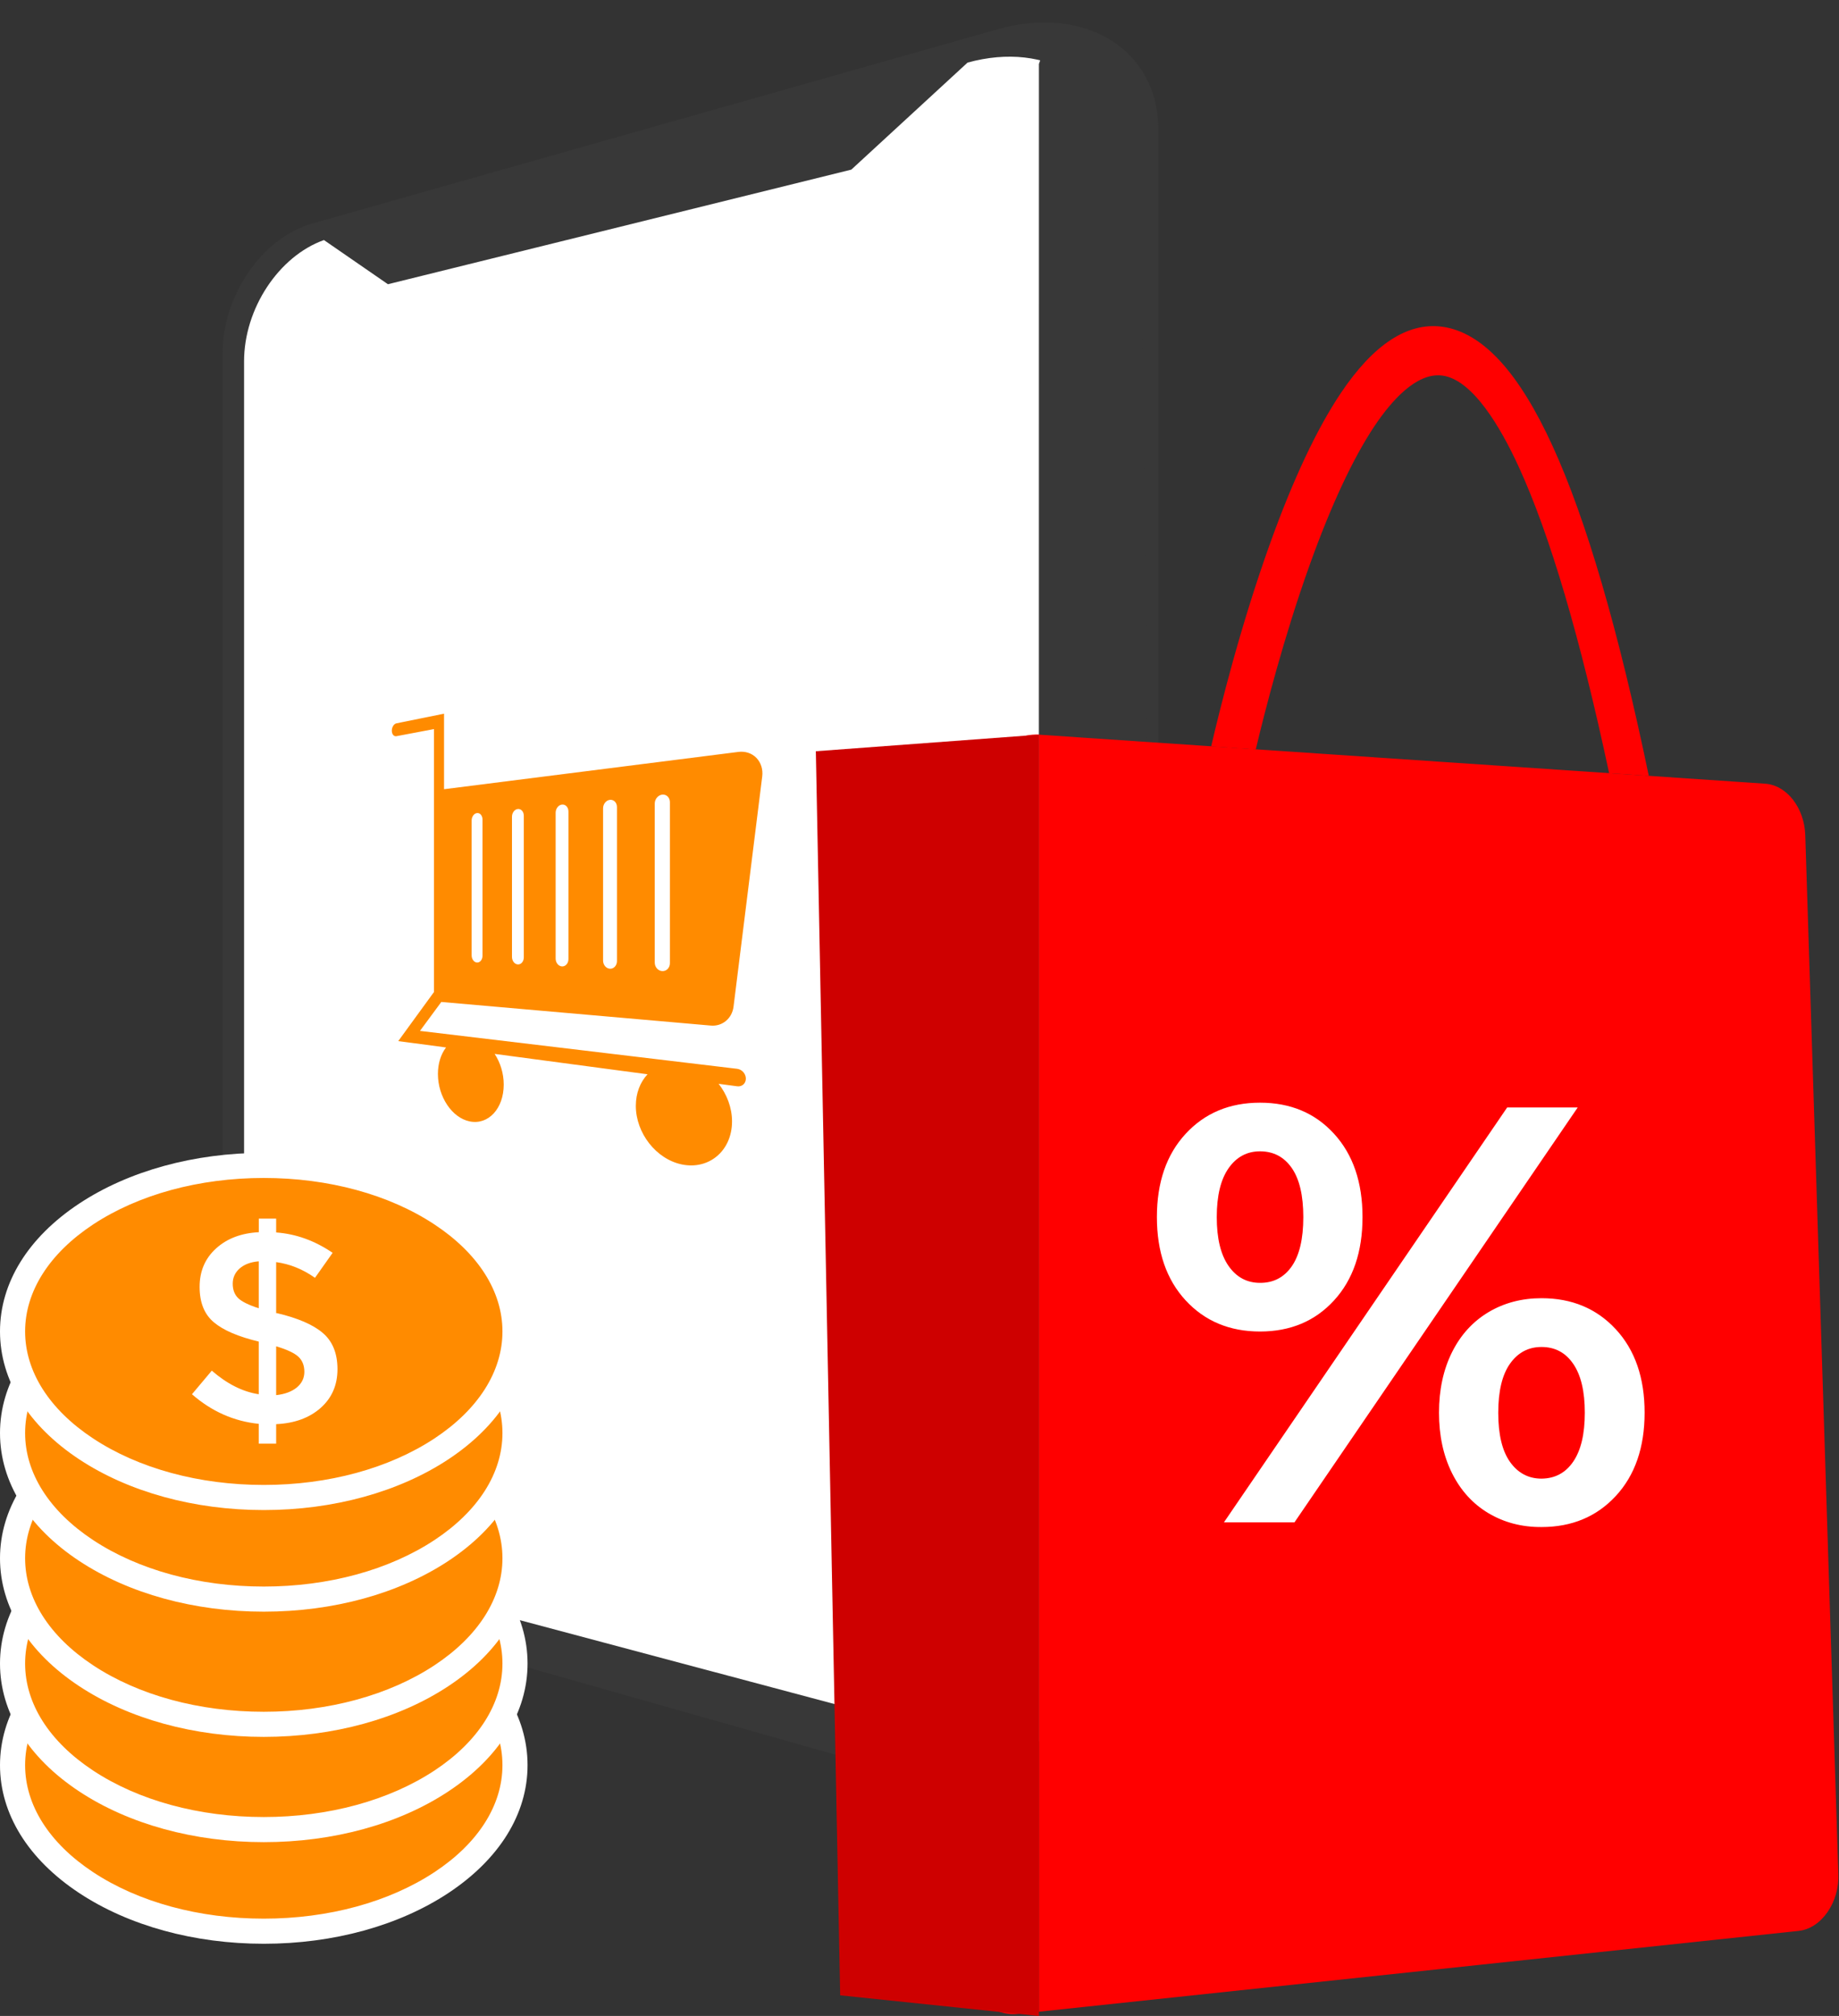
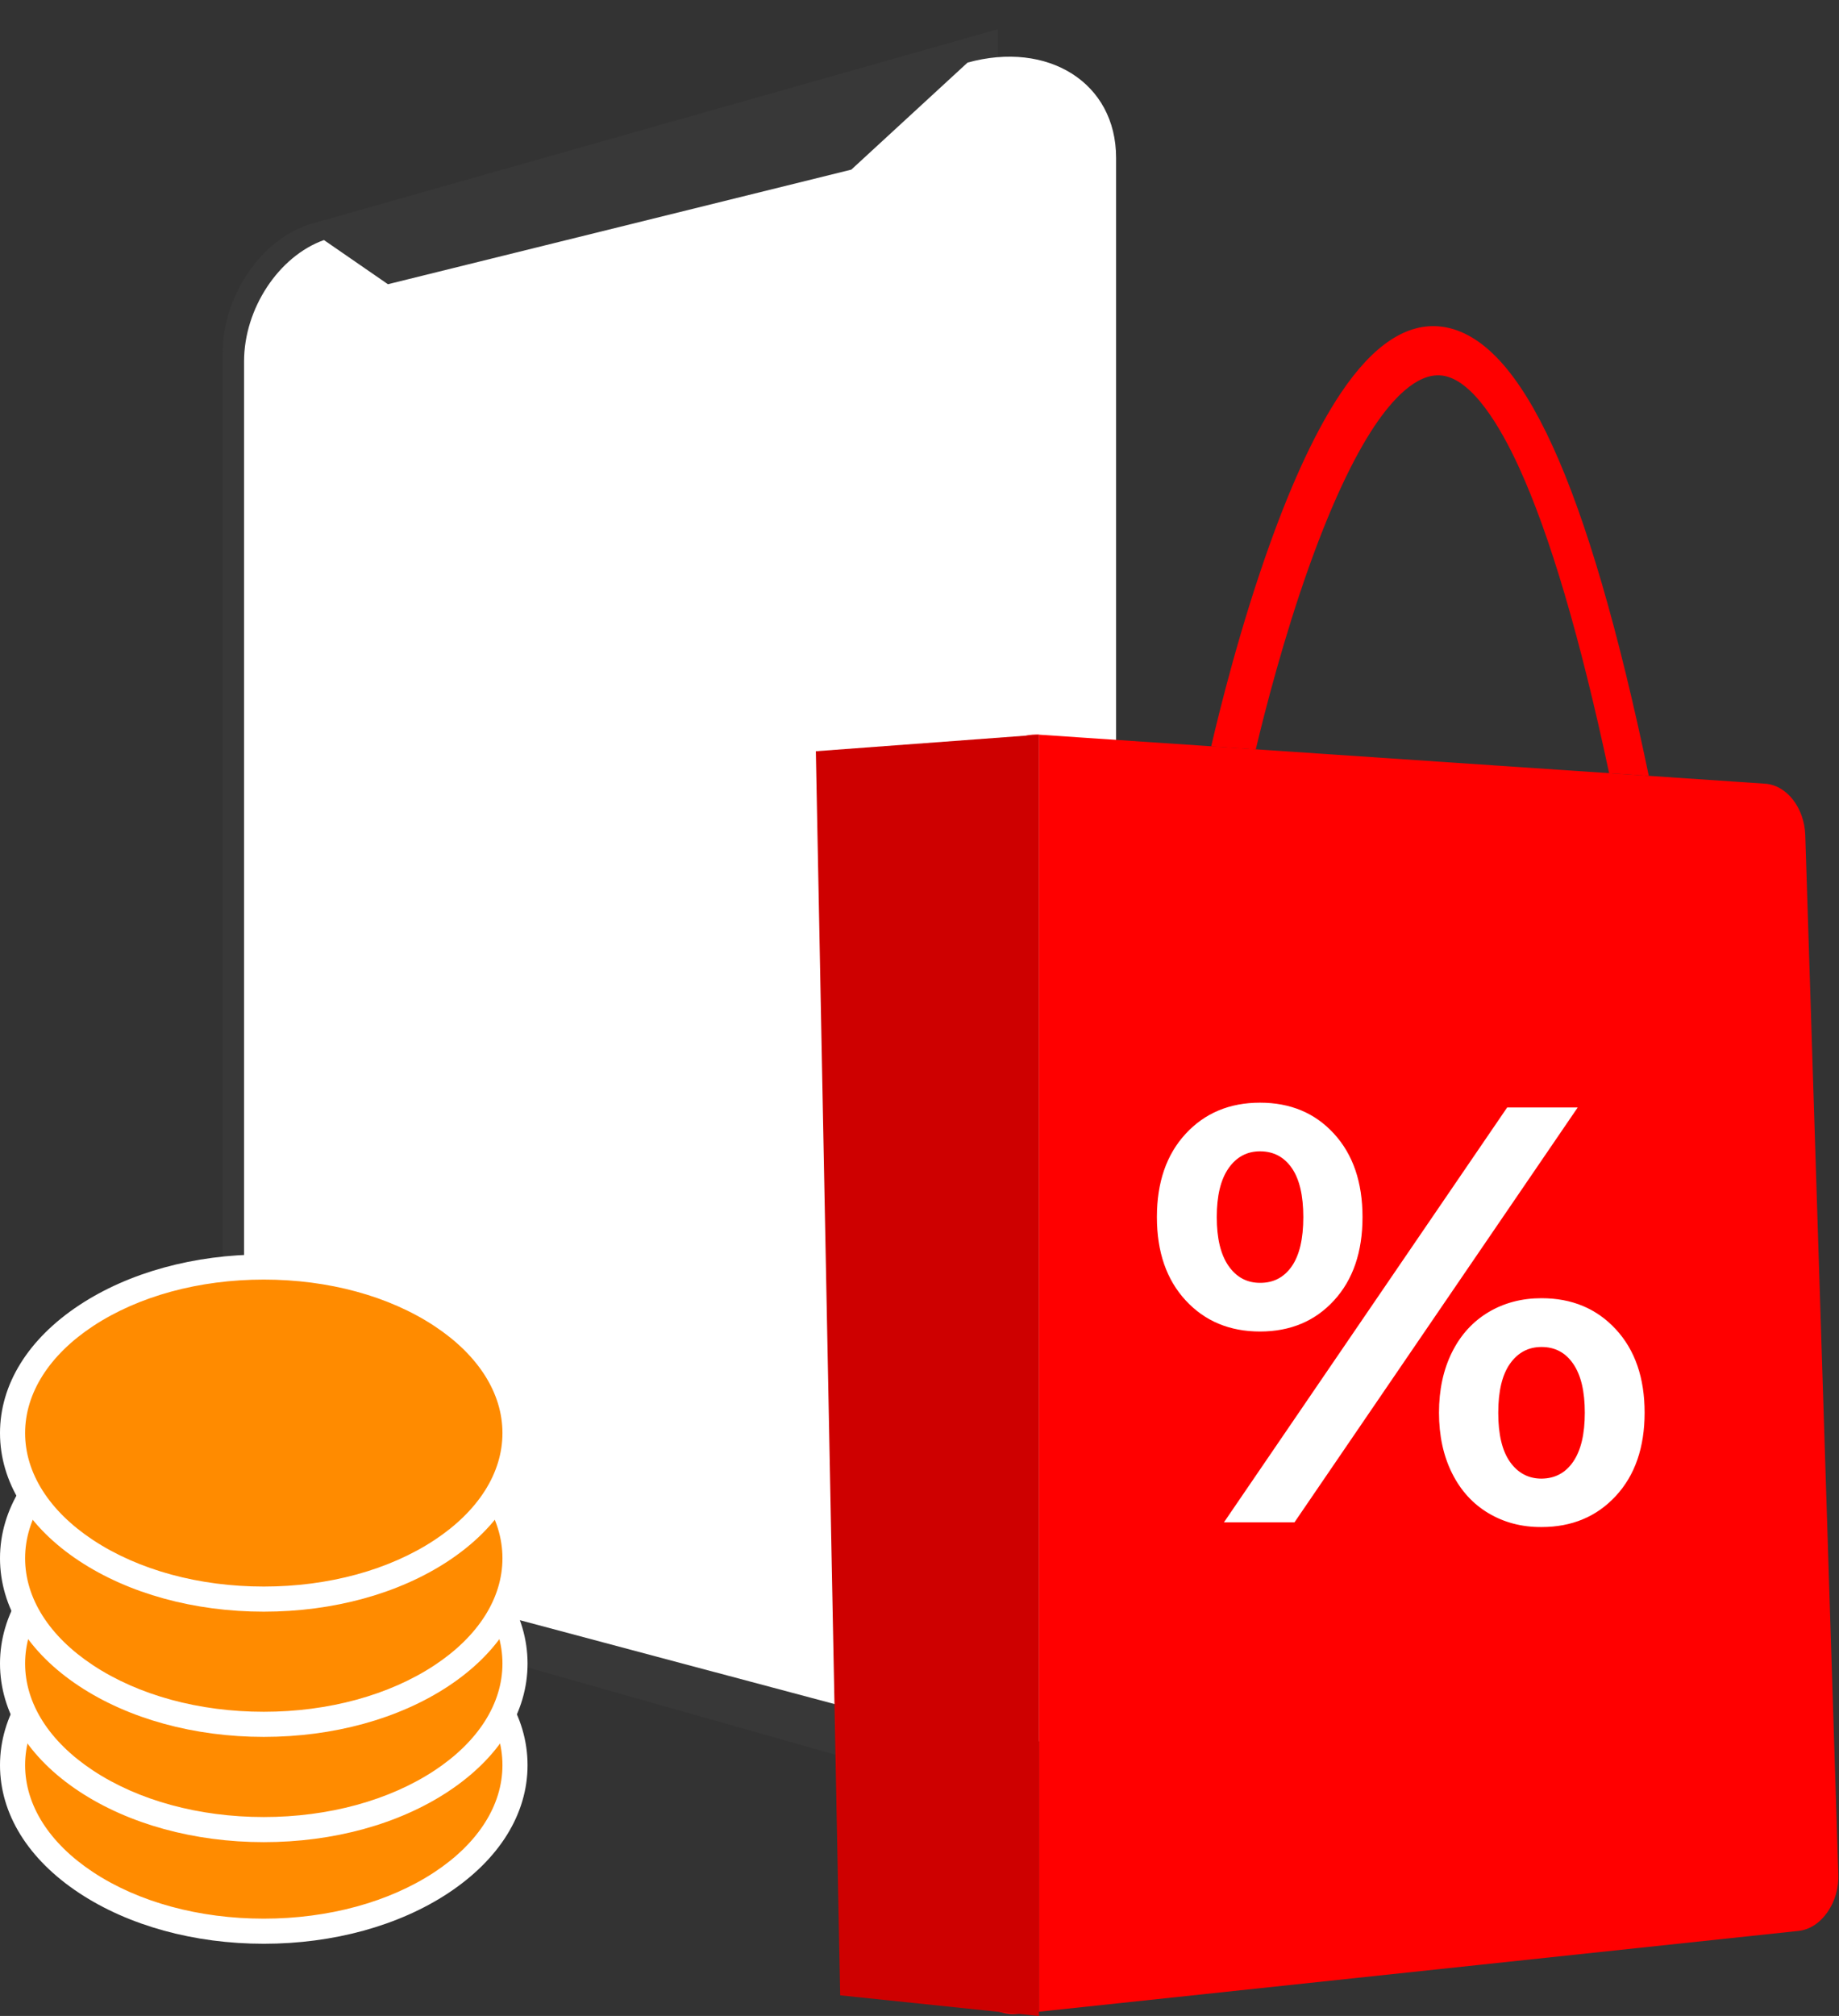
<svg xmlns="http://www.w3.org/2000/svg" height="332.3" preserveAspectRatio="xMidYMid meet" version="1.0" viewBox="0.0 -3.7 303.2 332.3" width="303.2" zoomAndPan="magnify">
  <rect x="0.0" y="-3.7" width="303.2" height="332.3" fill="#333333" stroke="none" />
  <g>
    <g>
      <g>
        <g id="change1_2">
-           <path d="M164.49,293.12l-113-32.02c-8.31-2.35-14.79-11.89-14.79-21.38V54.52c0-9.49,6.49-19.03,14.79-21.38 l113-32.02c14.3-4.05,26.49,3.26,26.49,16.53v258.94C190.98,289.86,178.79,297.17,164.49,293.12z" fill="#383838" />
+           <path d="M164.49,293.12l-113-32.02c-8.31-2.35-14.79-11.89-14.79-21.38V54.52c0-9.49,6.49-19.03,14.79-21.38 l113-32.02v258.94C190.98,289.86,178.79,297.17,164.49,293.12z" fill="#383838" />
        </g>
        <g id="change2_7">
          <path d="M184.01,22.3v244.81c0,12.39-11.25,19.44-24.49,15.92L54.46,255.04c-7.98-2.12-14.22-11.13-14.22-20.19 V55.86c0-8.67,5.71-17.33,13.17-19.99l10.55,7.28l76.4-18.89l19.16-17.64C172.76,2.96,184.01,9.91,184.01,22.3z" fill="#FFF" />
        </g>
      </g>
      <g id="change1_1">
-         <path d="M171.29,6.85l-0.02,277.08h9.69c0,0,3.62-0.01,6.82-39.09c3.21-39.08,0-237.65,0-237.65 S174.67-3.72,171.29,6.85z" fill="#383838" />
-       </g>
+         </g>
    </g>
    <g>
      <g>
        <g>
          <g>
            <g>
              <g>
                <g id="change3_1">
                  <path d="M169.26,117.55c-1.4,0.31-2.69,1.05-3.75,2.16c-1.57,1.63-2.45,3.9-2.5,6.39l-3.42,193.4 c-0.04,2.57,0.81,4.9,2.39,6.56c0.85,0.89,1.85,1.53,2.95,1.89c0.94,0.31,1.95,0.42,2.98,0.31l3.38-0.36V117.4 C170.6,117.35,169.92,117.4,169.26,117.55z" fill="#F00" />
                </g>
                <g id="change3_2">
                  <path d="M301.29,311.5c-1.25,1.79-2.93,2.88-4.75,3.08L171.29,327.9V117.4l119.72,8.08 c3.58,0.24,6.49,3.98,6.63,8.51l5.45,171.2C303.18,307.48,302.54,309.72,301.29,311.5z" fill="#F00" />
                </g>
              </g>
            </g>
            <g>
              <g>
                <g id="change3_3">
                  <path d="M271.84,124.19l-6.54-0.44c-4.76-22.32-9.76-39.31-14.9-50.5c-2.99-6.51-7.62-14.43-12.65-15.05 l-0.04,0c-4.25-0.49-8.38,4.27-11.12,8.37c-3.56,5.35-7.17,13.09-10.72,23.01c-4.19,11.72-7.27,23.69-8.83,30.25l-7.35-0.5 c1.4-6.03,4.79-19.77,9.72-33.48c3.8-10.58,7.73-18.91,11.67-24.78c5.35-7.97,10.93-11.63,16.58-10.93l0.08,0.01 c3.31,0.43,6.54,2.34,9.6,5.68c2.97,3.24,5.89,7.96,8.65,14.02C261.54,81.97,266.86,100.27,271.84,124.19z" fill="#F00" />
                </g>
              </g>
            </g>
          </g>
        </g>
        <g id="change4_1">
          <path d="M171.29 117.4L171.29 328.61 167.92 328.25 167.91 328.26 164.93 327.95 138.52 325.2 134.51 120.13 169.26 117.55z" fill="#CE0000" />
        </g>
      </g>
      <g id="change2_3">
        <path d="M195.48,210.65c-3.16-3.42-4.74-8-4.74-13.73c0-5.73,1.58-10.31,4.74-13.73 c3.16-3.42,7.25-5.13,12.26-5.13c5.02,0,9.09,1.71,12.21,5.13c3.13,3.42,4.69,8,4.69,13.73c0,5.73-1.56,10.31-4.69,13.73 c-3.13,3.42-7.2,5.13-12.21,5.13C202.73,215.78,198.64,214.07,195.48,210.65z M212.97,205.04c1.27-1.82,1.91-4.53,1.91-8.11 c0-3.58-0.64-6.29-1.91-8.11c-1.27-1.82-3.01-2.74-5.23-2.74c-2.15,0-3.88,0.93-5.18,2.78c-1.3,1.86-1.95,4.54-1.95,8.06 c0,3.52,0.65,6.2,1.95,8.06c1.3,1.86,3.03,2.78,5.18,2.78C209.96,207.77,211.7,206.86,212.97,205.04z M248.49,178.85h11.63 l-46.7,68.39h-11.63L248.49,178.85z M245.41,245.73c-2.57-1.53-4.58-3.73-6.01-6.6c-1.43-2.87-2.15-6.19-2.15-9.97 c0-3.78,0.72-7.1,2.15-9.97c1.43-2.87,3.44-5.06,6.01-6.6c2.57-1.53,5.49-2.3,8.74-2.3c5.02,0,9.1,1.71,12.26,5.13 c3.16,3.42,4.74,8,4.74,13.73c0,5.73-1.58,10.31-4.74,13.73c-3.16,3.42-7.25,5.13-12.26,5.13 C250.9,248.03,247.98,247.26,245.41,245.73z M259.38,237.23c1.27-1.86,1.91-4.54,1.91-8.06c0-3.52-0.63-6.2-1.91-8.06 c-1.27-1.86-3.01-2.78-5.23-2.78c-2.15,0-3.88,0.91-5.18,2.74c-1.3,1.82-1.95,4.53-1.95,8.11c0,3.58,0.65,6.29,1.95,8.11 c1.3,1.82,3.03,2.74,5.18,2.74C256.37,240.01,258.11,239.09,259.38,237.23z" fill="#FFF" />
      </g>
    </g>
    <g>
      <g>
        <g id="change5_3">
-           <path d="M117.19,165.35c1.89,0.17,3.51-1.17,3.75-3.12l4.73-37.96c0.14-1.16-0.21-2.27-0.97-3.05 c-0.75-0.77-1.83-1.12-2.95-0.98l-48.54,6.15v-12.45l-7.85,1.59c-0.42,0.09-0.76,0.63-0.76,1.21s0.34,0.99,0.76,0.91l6.19-1.17 v43.34l-5.89,8.09l7.88,1.05c-0.84,1.1-1.34,2.62-1.34,4.37c0,3.73,2.31,7.23,5.25,7.82c3.04,0.62,5.6-2.1,5.6-6.07 c0-1.87-0.57-3.65-1.5-5.06l25.21,3.36c-1.21,1.29-1.93,3.1-1.93,5.21c0,4.47,3.34,8.79,7.62,9.66c4.46,0.9,8.24-2.27,8.24-7.1 c0-2.27-0.85-4.47-2.21-6.2l3.07,0.41c0.78,0.1,1.42-0.46,1.42-1.26c0-0.8-0.64-1.52-1.42-1.62l-52.31-6.25l3.52-4.77 L117.19,165.35z M107.95,128.75c0-0.74,0.56-1.4,1.24-1.47c0.69-0.07,1.26,0.48,1.26,1.24v26.55c0,0.75-0.56,1.34-1.26,1.3 c-0.69-0.03-1.24-0.66-1.24-1.4V128.75z M99.43,129.54c0-0.71,0.51-1.34,1.14-1.4c0.64-0.06,1.15,0.47,1.15,1.19v25.4 c0,0.72-0.52,1.28-1.15,1.25c-0.63-0.03-1.14-0.63-1.14-1.34V129.54z M91.61,130.26c0-0.68,0.47-1.28,1.05-1.34 c0.58-0.06,1.06,0.45,1.06,1.14v24.34c0,0.69-0.48,1.23-1.06,1.2c-0.58-0.03-1.05-0.6-1.05-1.28V130.26z M84.41,130.93 c0-0.66,0.43-1.23,0.97-1.28c0.54-0.05,0.98,0.44,0.98,1.1v23.37c0,0.66-0.44,1.18-0.98,1.15c-0.53-0.02-0.97-0.58-0.97-1.23 V130.93z M77.76,131.55c0-0.63,0.4-1.18,0.89-1.23c0.5-0.05,0.9,0.43,0.9,1.06v22.47c0,0.64-0.41,1.13-0.9,1.11 c-0.49-0.02-0.89-0.55-0.89-1.18V131.55z" fill="#FF8B00" />
-         </g>
+           </g>
      </g>
    </g>
    <g>
      <g>
        <g id="change5_6">
          <ellipse cx="43.49" cy="287.26" fill="#FF8B00" rx="41.42" ry="27.37" />
        </g>
        <g id="change2_8">
          <path d="M43.49,316.7c-11.46,0-22.27-2.97-30.43-8.36C4.64,302.78,0,295.29,0,287.26 c0-8.03,4.64-15.51,13.06-21.08c8.16-5.39,18.96-8.36,30.43-8.36c11.46,0,22.27,2.97,30.43,8.36 c8.42,5.57,13.06,13.05,13.06,21.08c0,8.03-4.64,15.51-13.06,21.08C65.76,313.73,54.95,316.7,43.49,316.7z M43.49,261.96 c-10.66,0-20.66,2.73-28.15,7.67c-7.22,4.77-11.2,11.04-11.2,17.63c0,6.59,3.98,12.86,11.2,17.63 c7.49,4.95,17.49,7.67,28.15,7.67s20.66-2.73,28.15-7.67c7.22-4.77,11.2-11.04,11.2-17.63c0-6.59-3.98-12.86-11.2-17.63 C64.15,264.69,54.15,261.96,43.49,261.96z" fill="#FFF" />
        </g>
      </g>
      <g>
        <g id="change5_5">
          <ellipse cx="43.49" cy="270.51" fill="#FF8B00" rx="41.42" ry="27.37" />
        </g>
        <g id="change2_6">
          <path d="M43.49,299.95c-11.46,0-22.27-2.97-30.43-8.36C4.64,286.03,0,278.54,0,270.51 c0-8.03,4.64-15.51,13.06-21.08c8.16-5.39,18.96-8.36,30.43-8.36c11.46,0,22.27,2.97,30.43,8.36 c8.42,5.57,13.06,13.05,13.06,21.08c0,8.03-4.64,15.51-13.06,21.08C65.76,296.99,54.95,299.95,43.49,299.95z M43.49,245.21 c-10.66,0-20.66,2.73-28.15,7.67c-7.22,4.77-11.2,11.04-11.2,17.63c0,6.59,3.98,12.86,11.2,17.63 c7.49,4.95,17.49,7.67,28.15,7.67s20.66-2.73,28.15-7.67c7.22-4.77,11.2-11.04,11.2-17.63c0-6.59-3.98-12.86-11.2-17.63 C64.15,247.94,54.15,245.21,43.49,245.21z" fill="#FFF" />
        </g>
      </g>
      <g>
        <g id="change5_4">
          <ellipse cx="43.49" cy="253.16" fill="#FF8B00" rx="41.42" ry="27.37" />
        </g>
        <g id="change2_5">
          <path d="M43.49,282.6c-11.46,0-22.27-2.97-30.43-8.36C4.64,268.68,0,261.19,0,253.16s4.64-15.51,13.06-21.08 c8.16-5.39,18.96-8.36,30.43-8.36c11.46,0,22.27,2.97,30.43,8.36c8.42,5.57,13.06,13.05,13.06,21.08s-4.64,15.51-13.06,21.08 C65.76,279.63,54.95,282.6,43.49,282.6z M43.49,227.86c-10.66,0-20.66,2.73-28.15,7.67c-7.22,4.77-11.2,11.04-11.2,17.63 c0,6.59,3.98,12.86,11.2,17.63c7.49,4.95,17.49,7.67,28.15,7.67s20.66-2.73,28.15-7.67c7.22-4.77,11.2-11.04,11.2-17.63 c0-6.59-3.98-12.86-11.2-17.63C64.15,230.58,54.15,227.86,43.49,227.86z" fill="#FFF" />
        </g>
      </g>
      <g>
        <g id="change5_1">
          <ellipse cx="43.49" cy="232.52" fill="#FF8B00" rx="41.42" ry="27.37" />
        </g>
        <g id="change2_2">
          <path d="M43.49,261.96c-11.46,0-22.27-2.97-30.43-8.36C4.64,248.04,0,240.55,0,232.52 c0-8.03,4.64-15.51,13.06-21.08c8.16-5.39,18.96-8.36,30.43-8.36c11.46,0,22.27,2.97,30.43,8.36 c8.42,5.57,13.06,13.05,13.06,21.08c0,8.03-4.64,15.51-13.06,21.08C65.76,258.99,54.95,261.96,43.49,261.96z M43.49,207.22 c-10.66,0-20.66,2.73-28.15,7.67c-7.22,4.77-11.2,11.04-11.2,17.63c0,6.59,3.98,12.86,11.2,17.63 c7.49,4.95,17.49,7.67,28.15,7.67s20.66-2.73,28.15-7.67c7.22-4.77,11.2-11.04,11.2-17.63c0-6.59-3.98-12.86-11.2-17.63 C64.15,209.94,54.15,207.22,43.49,207.22z" fill="#FFF" />
        </g>
      </g>
      <g>
        <g id="change5_2">
-           <ellipse cx="43.49" cy="215.77" fill="#FF8B00" rx="41.42" ry="27.37" />
-         </g>
+           </g>
        <g id="change2_4">
-           <path d="M43.49,245.21c-11.46,0-22.27-2.97-30.43-8.36C4.64,231.29,0,223.8,0,215.77 c0-8.03,4.64-15.51,13.06-21.08c8.16-5.39,18.96-8.36,30.43-8.36c11.46,0,22.27,2.97,30.43,8.36 c8.42,5.57,13.06,13.05,13.06,21.08c0,8.03-4.64,15.51-13.06,21.08C65.76,242.24,54.95,245.21,43.49,245.21z M43.49,190.47 c-10.66,0-20.66,2.73-28.15,7.67c-7.22,4.77-11.2,11.04-11.2,17.63c0,6.59,3.98,12.86,11.2,17.63 c7.49,4.95,17.49,7.67,28.15,7.67s20.66-2.73,28.15-7.67c7.22-4.77,11.2-11.04,11.2-17.63c0-6.59-3.98-12.86-11.2-17.63 C64.15,193.19,54.15,190.47,43.49,190.47z" fill="#FFF" />
-         </g>
+           </g>
      </g>
      <g id="change2_1">
-         <path d="M42.66,234.27V231c-4.09-0.42-7.76-2.04-11.01-4.88l3.27-3.89c2.51,2.18,5.08,3.48,7.74,3.89v-8.68 c-3.37-0.81-5.84-1.86-7.4-3.18c-1.57-1.31-2.35-3.26-2.35-5.84c0-2.58,0.9-4.69,2.71-6.33c1.8-1.64,4.15-2.53,7.05-2.68v-2.24 h2.86v2.28c3.28,0.24,6.38,1.36,9.31,3.36l-2.91,4.12c-1.97-1.4-4.1-2.27-6.4-2.59v8.41h0.13c3.43,0.81,5.95,1.89,7.56,3.27 c1.61,1.37,2.42,3.36,2.42,5.97c0,2.61-0.92,4.74-2.77,6.38c-1.85,1.64-4.3,2.54-7.34,2.68v3.22H42.66z M39.51,205.39 c-0.76,0.67-1.14,1.51-1.14,2.51c0,1,0.3,1.79,0.89,2.37c0.6,0.58,1.73,1.14,3.4,1.68v-7.74 C41.32,204.32,40.27,204.72,39.51,205.39z M48.93,225.01c0.83-0.69,1.25-1.55,1.25-2.59c0-1.04-0.33-1.87-0.98-2.48 c-0.66-0.61-1.88-1.19-3.67-1.72v8.05C46.96,226.11,48.09,225.69,48.93,225.01z" fill="#FFF" />
-       </g>
+         </g>
    </g>
  </g>
</svg>